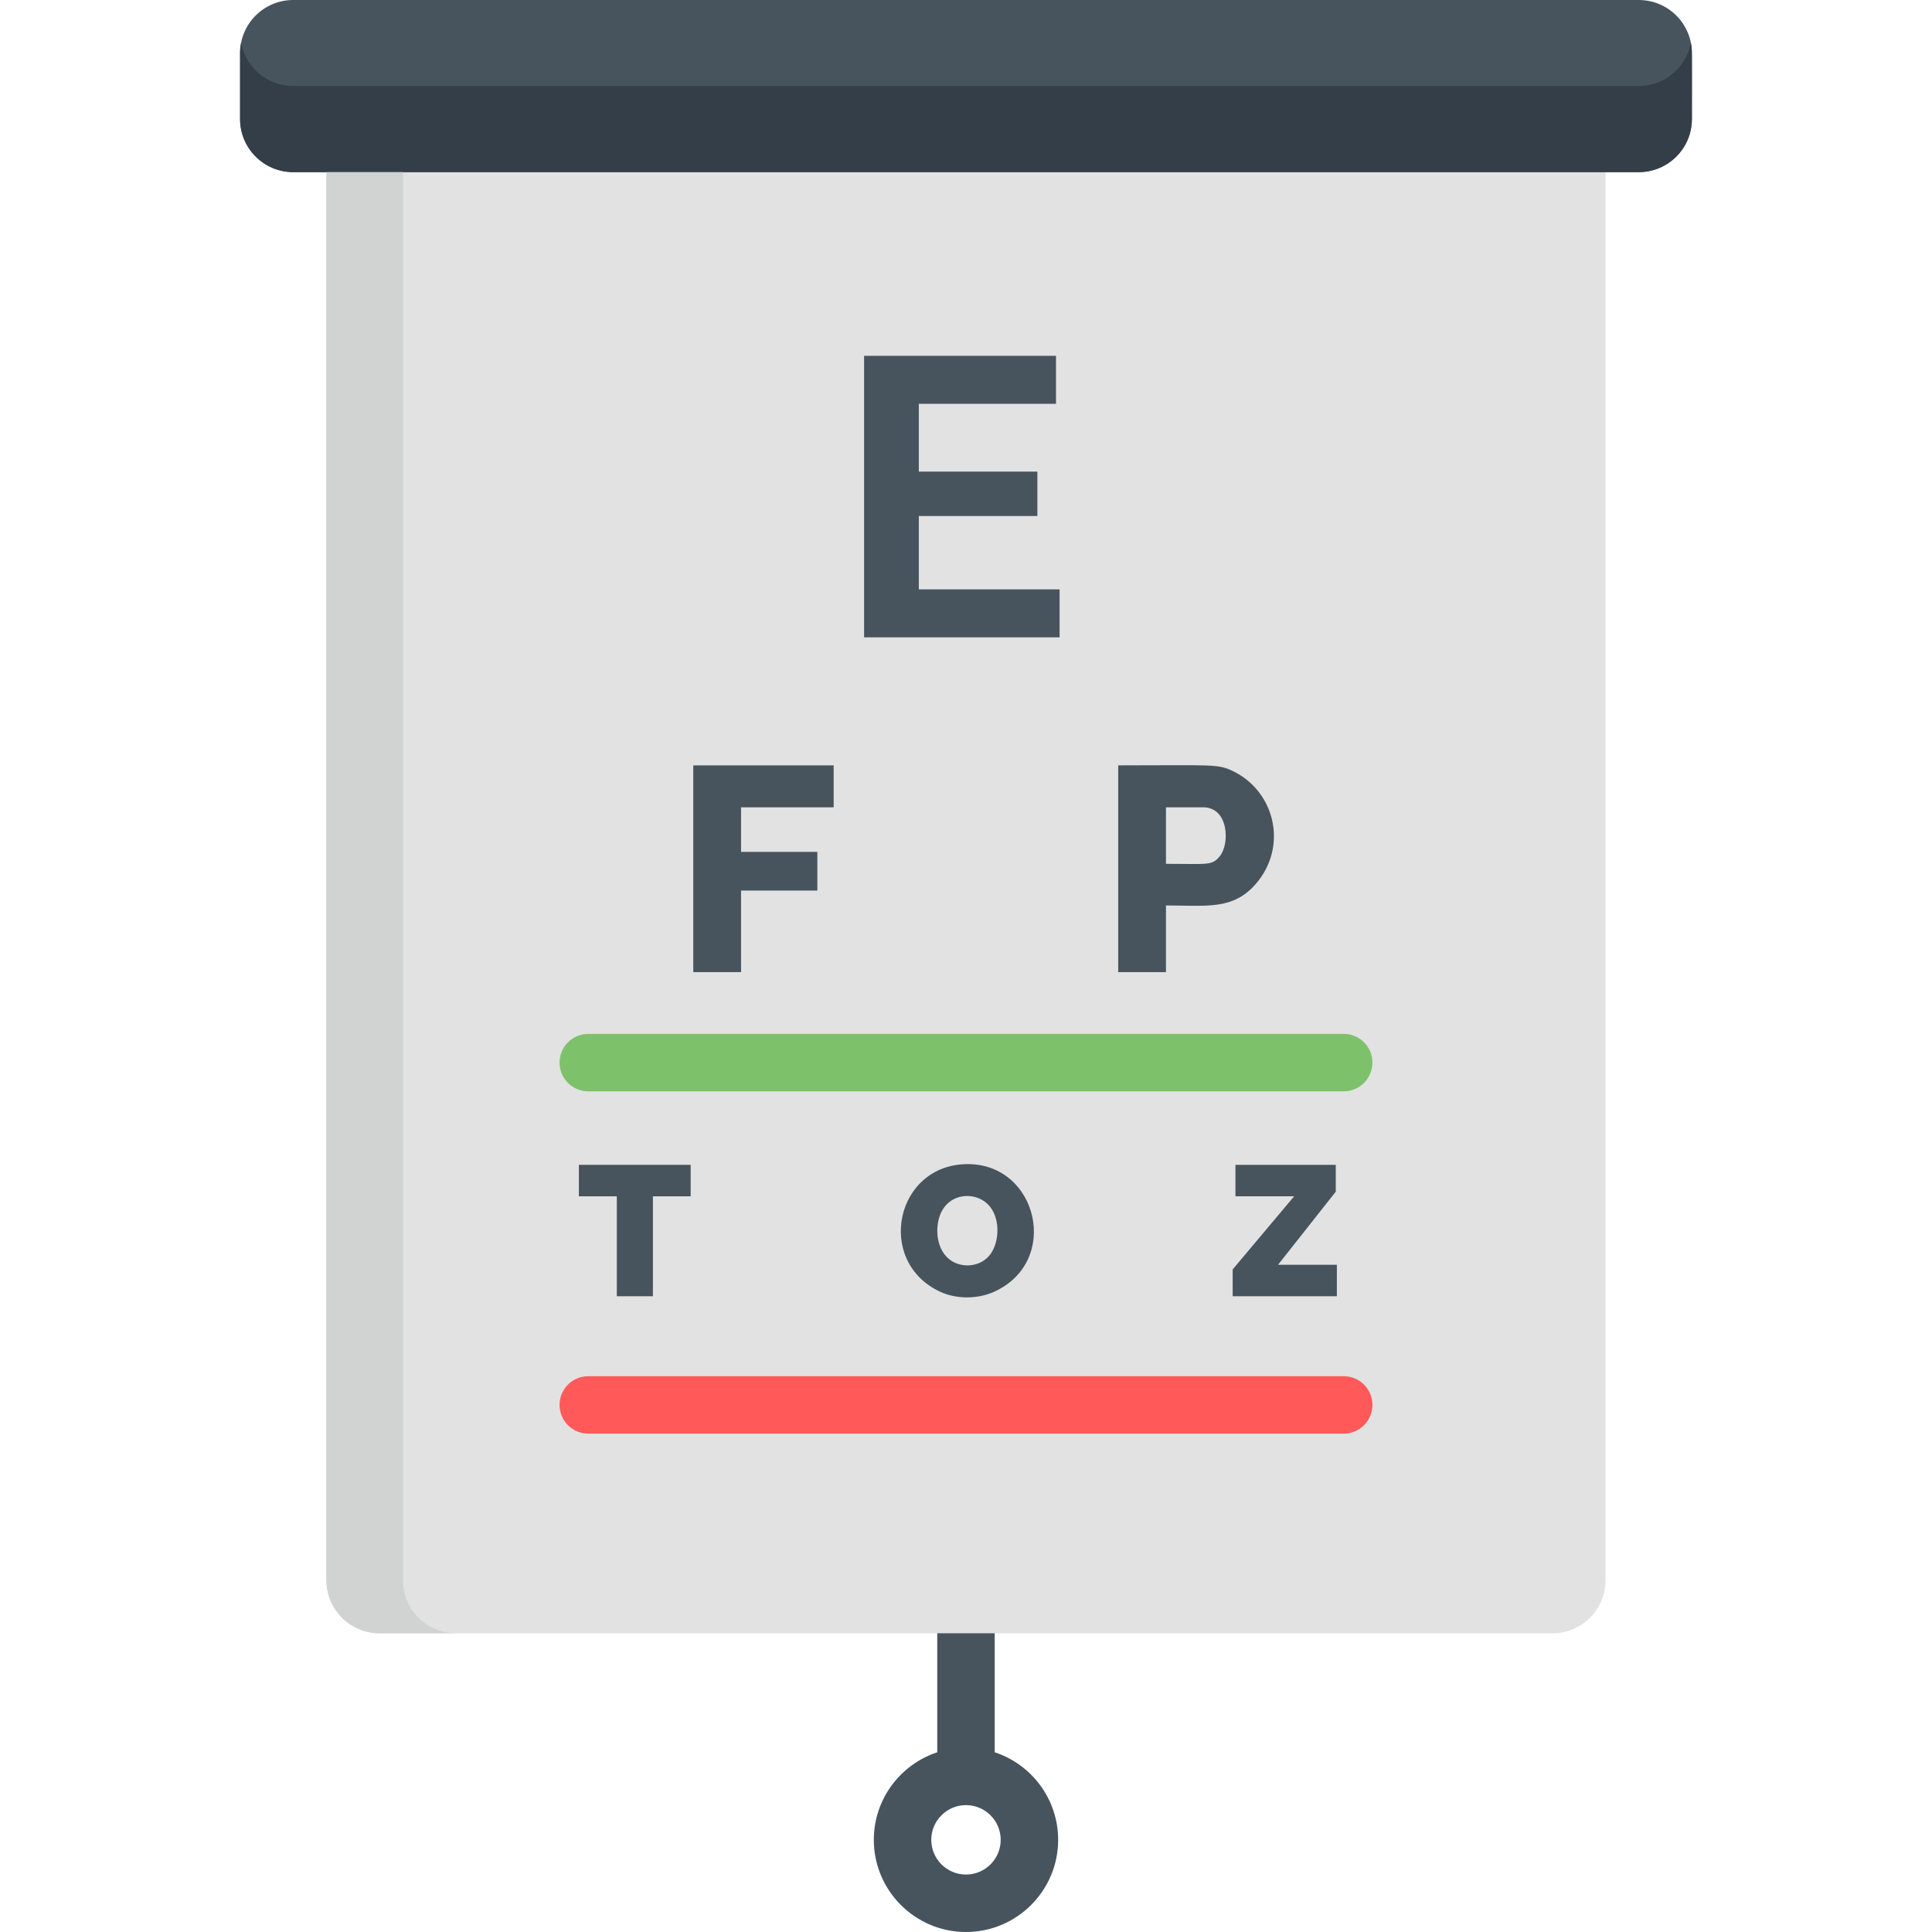
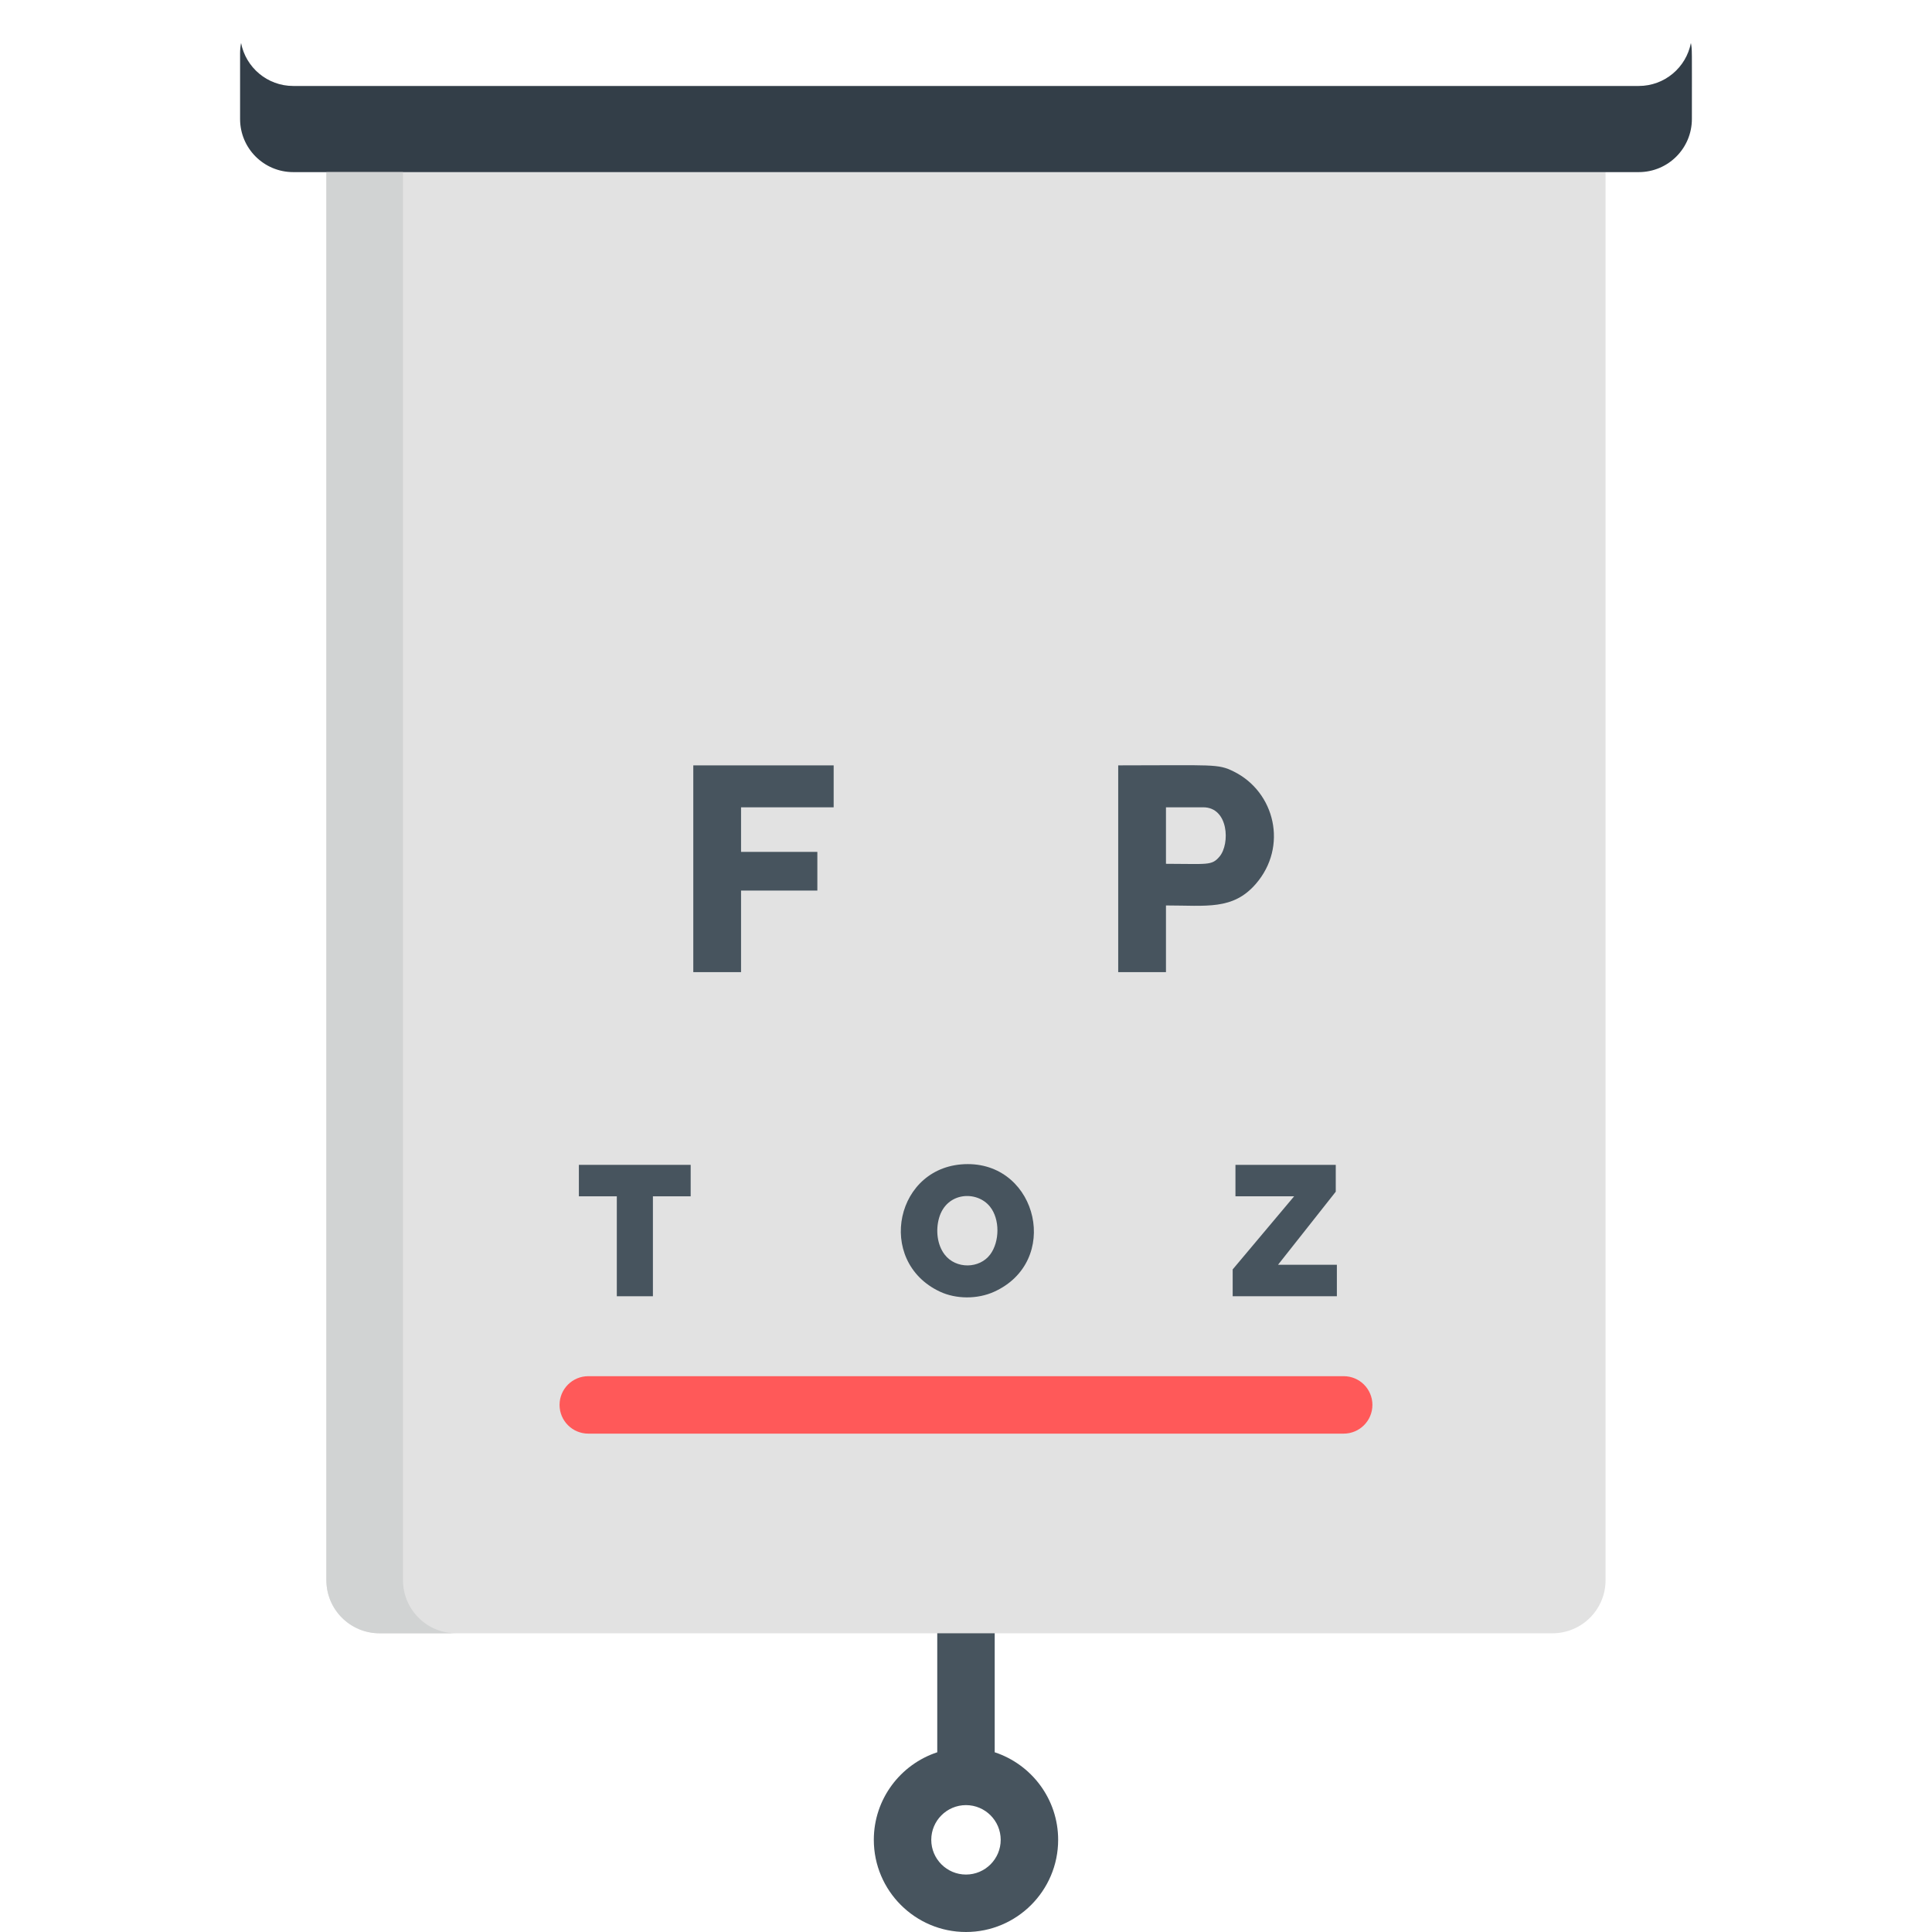
<svg xmlns="http://www.w3.org/2000/svg" x="0px" y="0px" viewBox="0 0 512 512" style="enable-background:new 0 0 512 512;" xml:space="preserve">
  <path style="fill:#47545E;" d="M263.607,464.37v-39.783c0-4.204-3.408-7.612-7.612-7.612c-4.204,0-7.612,3.408-7.612,7.612v39.784  c-9.751,3.207-16.813,12.394-16.813,23.204c0,13.468,10.958,24.425,24.426,24.425c13.468,0,24.425-10.957,24.425-24.425  C280.421,476.764,273.358,467.577,263.607,464.37z M255.996,496.776c-5.074,0-9.202-4.128-9.202-9.201  c0-5.074,4.128-9.201,9.202-9.201c5.073,0,9.201,4.128,9.201,9.201S261.069,496.776,255.996,496.776z" />
-   <path style="fill:#E2E2E2;" d="M86.497,418.76c0,7.773,6.303,14.075,14.076,14.075h310.844c7.774,0,14.076-6.303,14.076-14.075  V45.613H86.497V418.76z" />
-   <path style="fill:#47545E;" d="M448.367,31.538c0,7.774-6.303,14.075-14.076,14.075H77.7c-7.773,0-14.076-6.301-14.076-14.075  V14.075C63.623,6.302,69.926,0,77.7,0h356.591c7.773,0,14.076,6.302,14.076,14.075V31.538z" />
+   <path style="fill:#E2E2E2;" d="M86.497,418.76c0,7.773,6.303,14.075,14.076,14.075h310.844c7.774,0,14.076-6.303,14.076-14.075  V45.613H86.497z" />
  <path style="fill:#333E48;" d="M434.291,22.781H77.7c-6.855,0-12.559-4.902-13.813-11.391c-0.168,0.87-0.263,1.766-0.263,2.685  v17.463c0,7.774,6.303,14.075,14.076,14.075h356.591c7.773,0,14.076-6.301,14.076-14.075c0-19.102,0.088-18.334-0.263-20.147  C446.85,17.88,441.145,22.781,434.291,22.781z" />
  <path style="fill:#D1D3D3;" d="M106.796,418.76V45.613H86.497V418.76c0,7.773,6.303,14.075,14.076,14.075h20.299  C113.098,432.836,106.796,426.533,106.796,418.76z" />
  <g>
-     <path style="fill:#47545E;" d="M280.799,156.189v12.714h-51.804V94.299h50.857v12.714h-36.357v17.968h31.418v11.769h-31.418v19.439   H280.799z" />
    <path style="fill:#47545E;" d="M183.729,257.628V202.83h37.201v11.114h-24.543v11.808h20.221v10.265h-20.221v21.61L183.729,257.628   L183.729,257.628z" />
    <path style="fill:#47545E;" d="M296.337,257.628V202.83c25.385,0,26.364-0.473,30.602,1.621   c10.961,5.416,14.434,19.914,5.866,29.792c-6.078,7.005-13.051,5.711-23.81,5.711v17.675h-12.658V257.628z M308.994,228.917   c11.026,0,12.108,0.564,14.201-1.93c2.821-3.357,2.394-13.043-4.322-13.043h-9.879V228.917z" />
    <path style="fill:#47545E;" d="M183.034,317.035h-10.006v26.485h-9.564v-26.485H153.41v-8.338h29.624V317.035z" />
    <path style="fill:#47545E;" d="M326.673,336.408l16.283-19.373h-15.548v-8.338h26.583v7.112l-15.303,19.373h15.597v8.338h-27.613   v-7.112H326.673z" />
    <path style="fill:#47545E;" d="M249.076,342.293c-17.183-8.069-11.774-33.792,7.406-33.792c18.568,0,24.671,25.839,6.94,33.842   C258.987,344.342,253.343,344.298,249.076,342.293z M250.352,332.484c2.981,3.881,9.252,3.786,12.089-0.073   c2.463-3.345,2.61-9.282-0.098-12.654c-3.465-4.307-11.516-3.909-13.488,3.041C247.942,326.012,248.34,329.872,250.352,332.484z" />
  </g>
-   <path style="fill:#7EC16B;" d="M356.092,289.215H155.901c-4.204,0-7.612-3.408-7.612-7.612s3.408-7.612,7.612-7.612h200.191  c4.204,0,7.612,3.408,7.612,7.612C363.703,285.807,360.295,289.215,356.092,289.215z" />
  <path style="fill:#FF5959;" d="M356.092,379.926H155.901c-4.204,0-7.612-3.408-7.612-7.612s3.408-7.612,7.612-7.612h200.191  c4.204,0,7.612,3.408,7.612,7.612C363.703,376.518,360.295,379.926,356.092,379.926z" />
</svg>